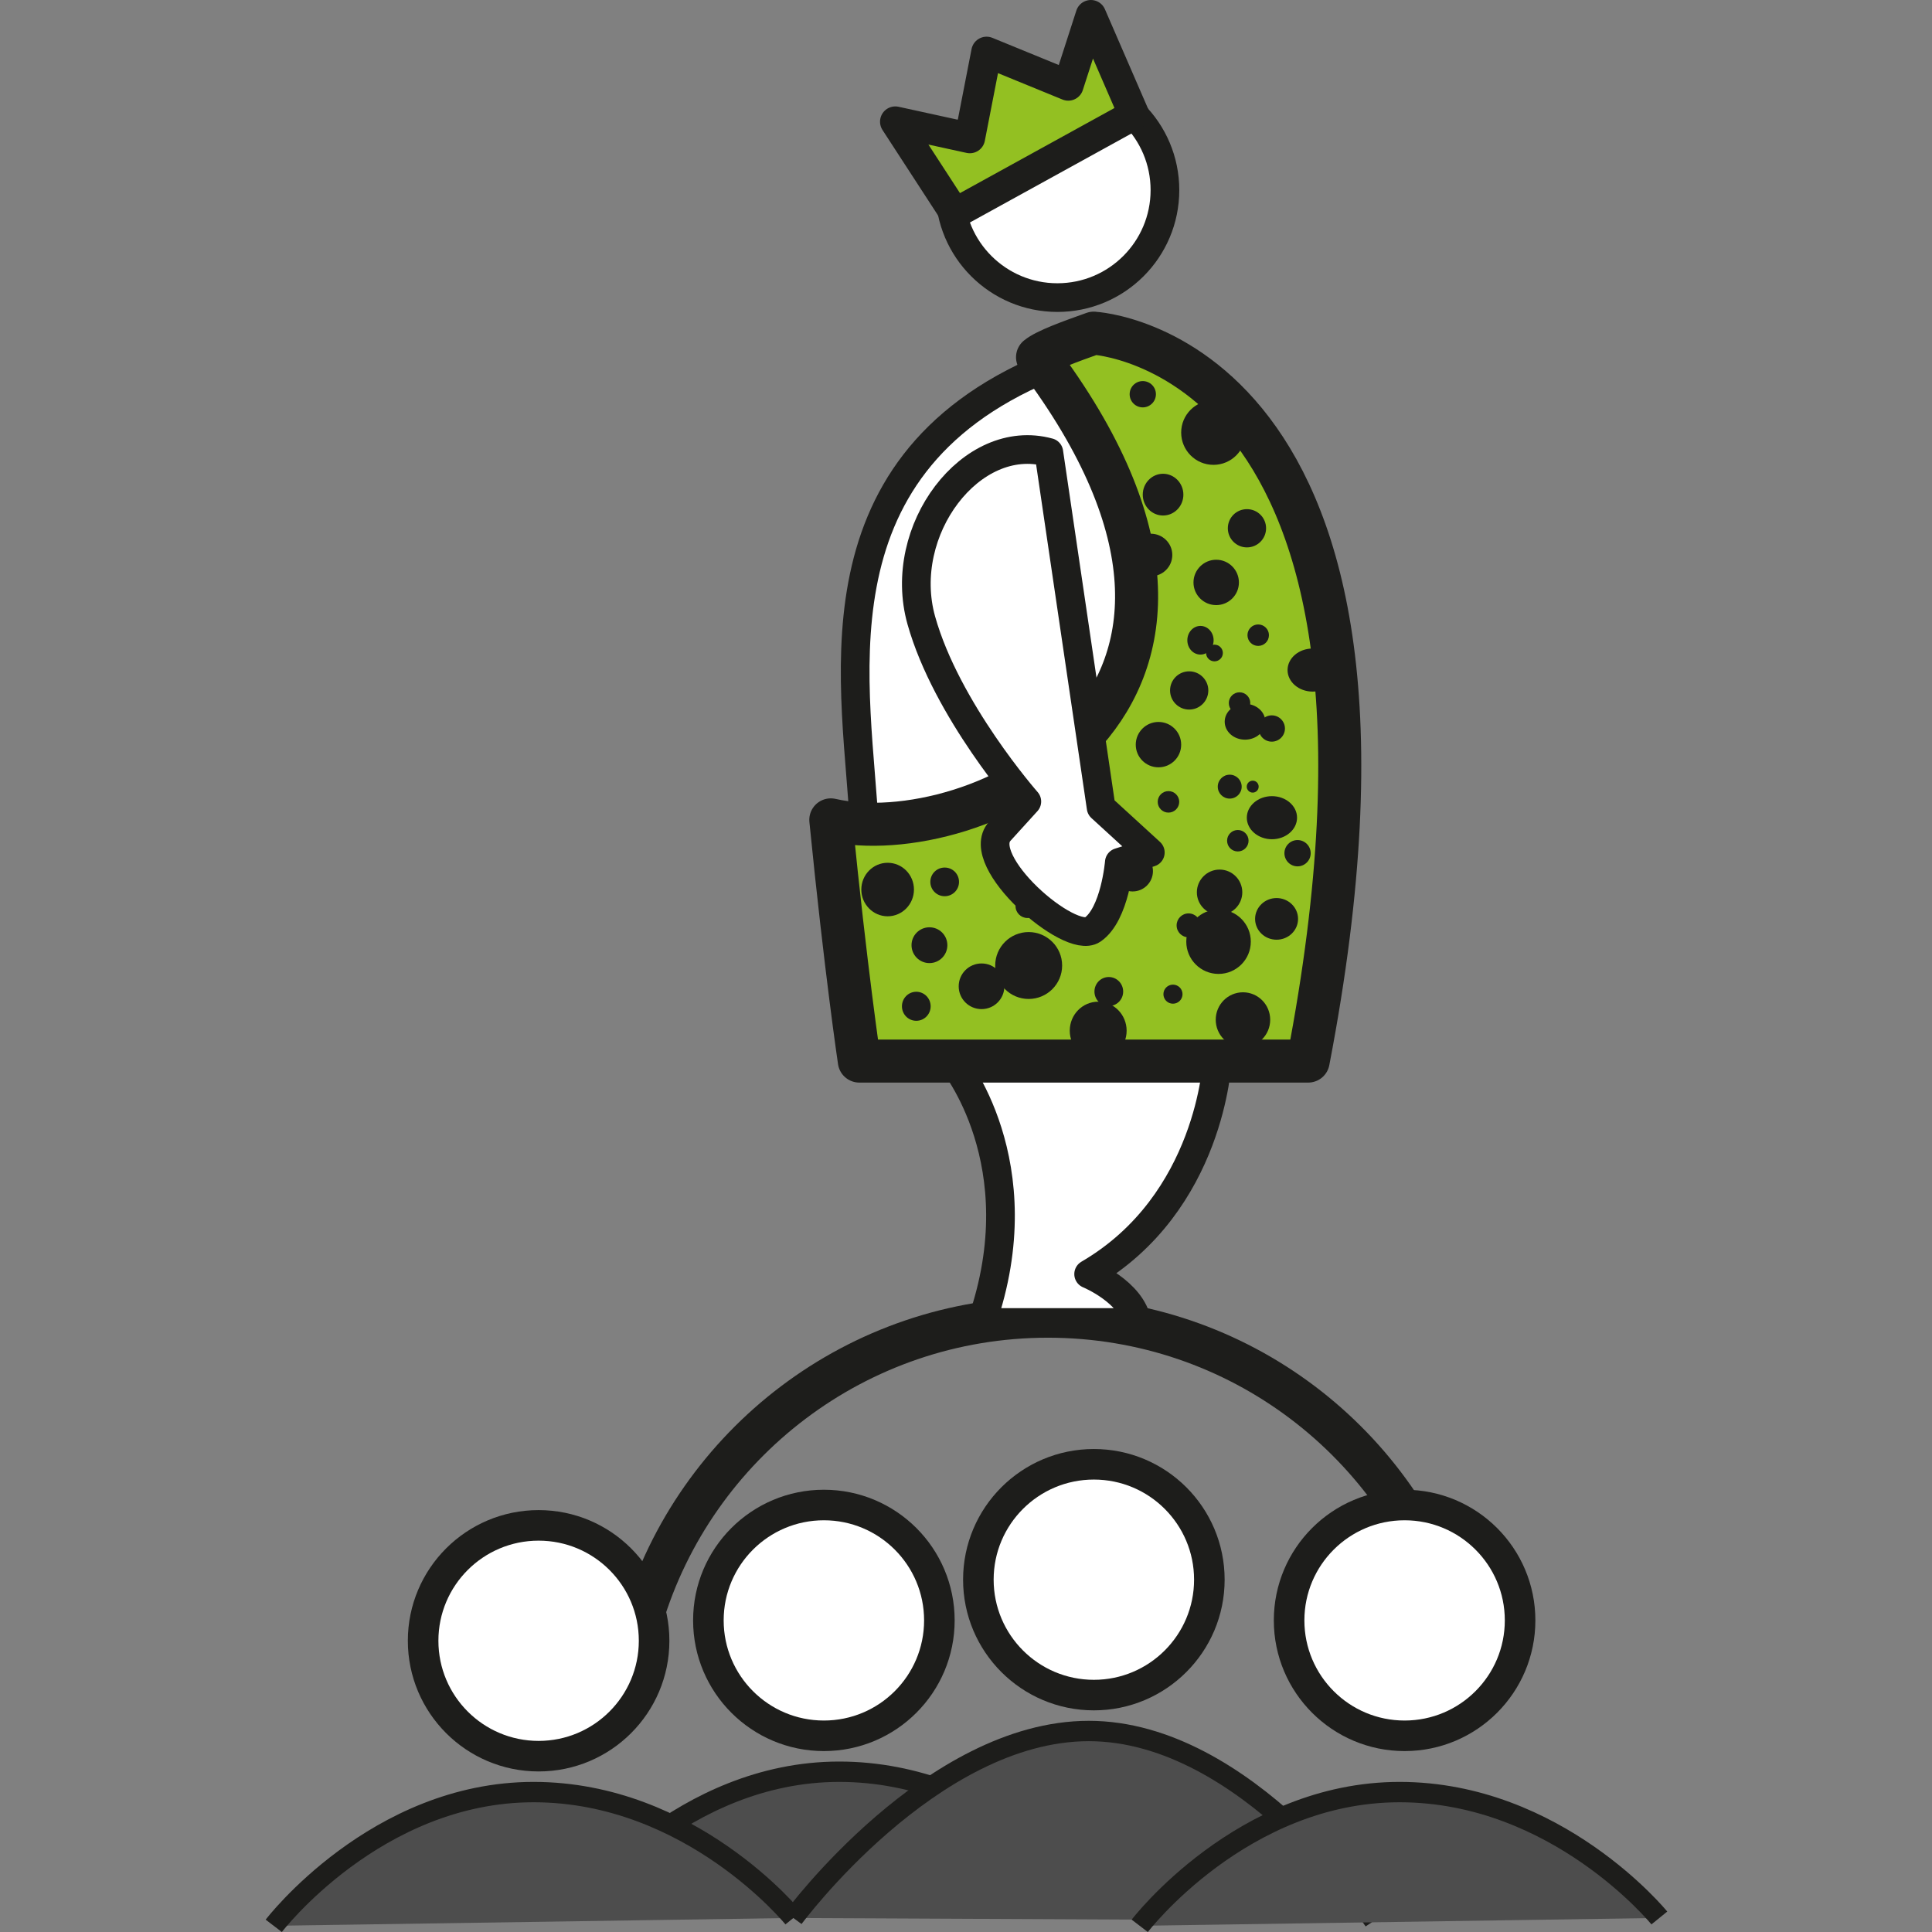
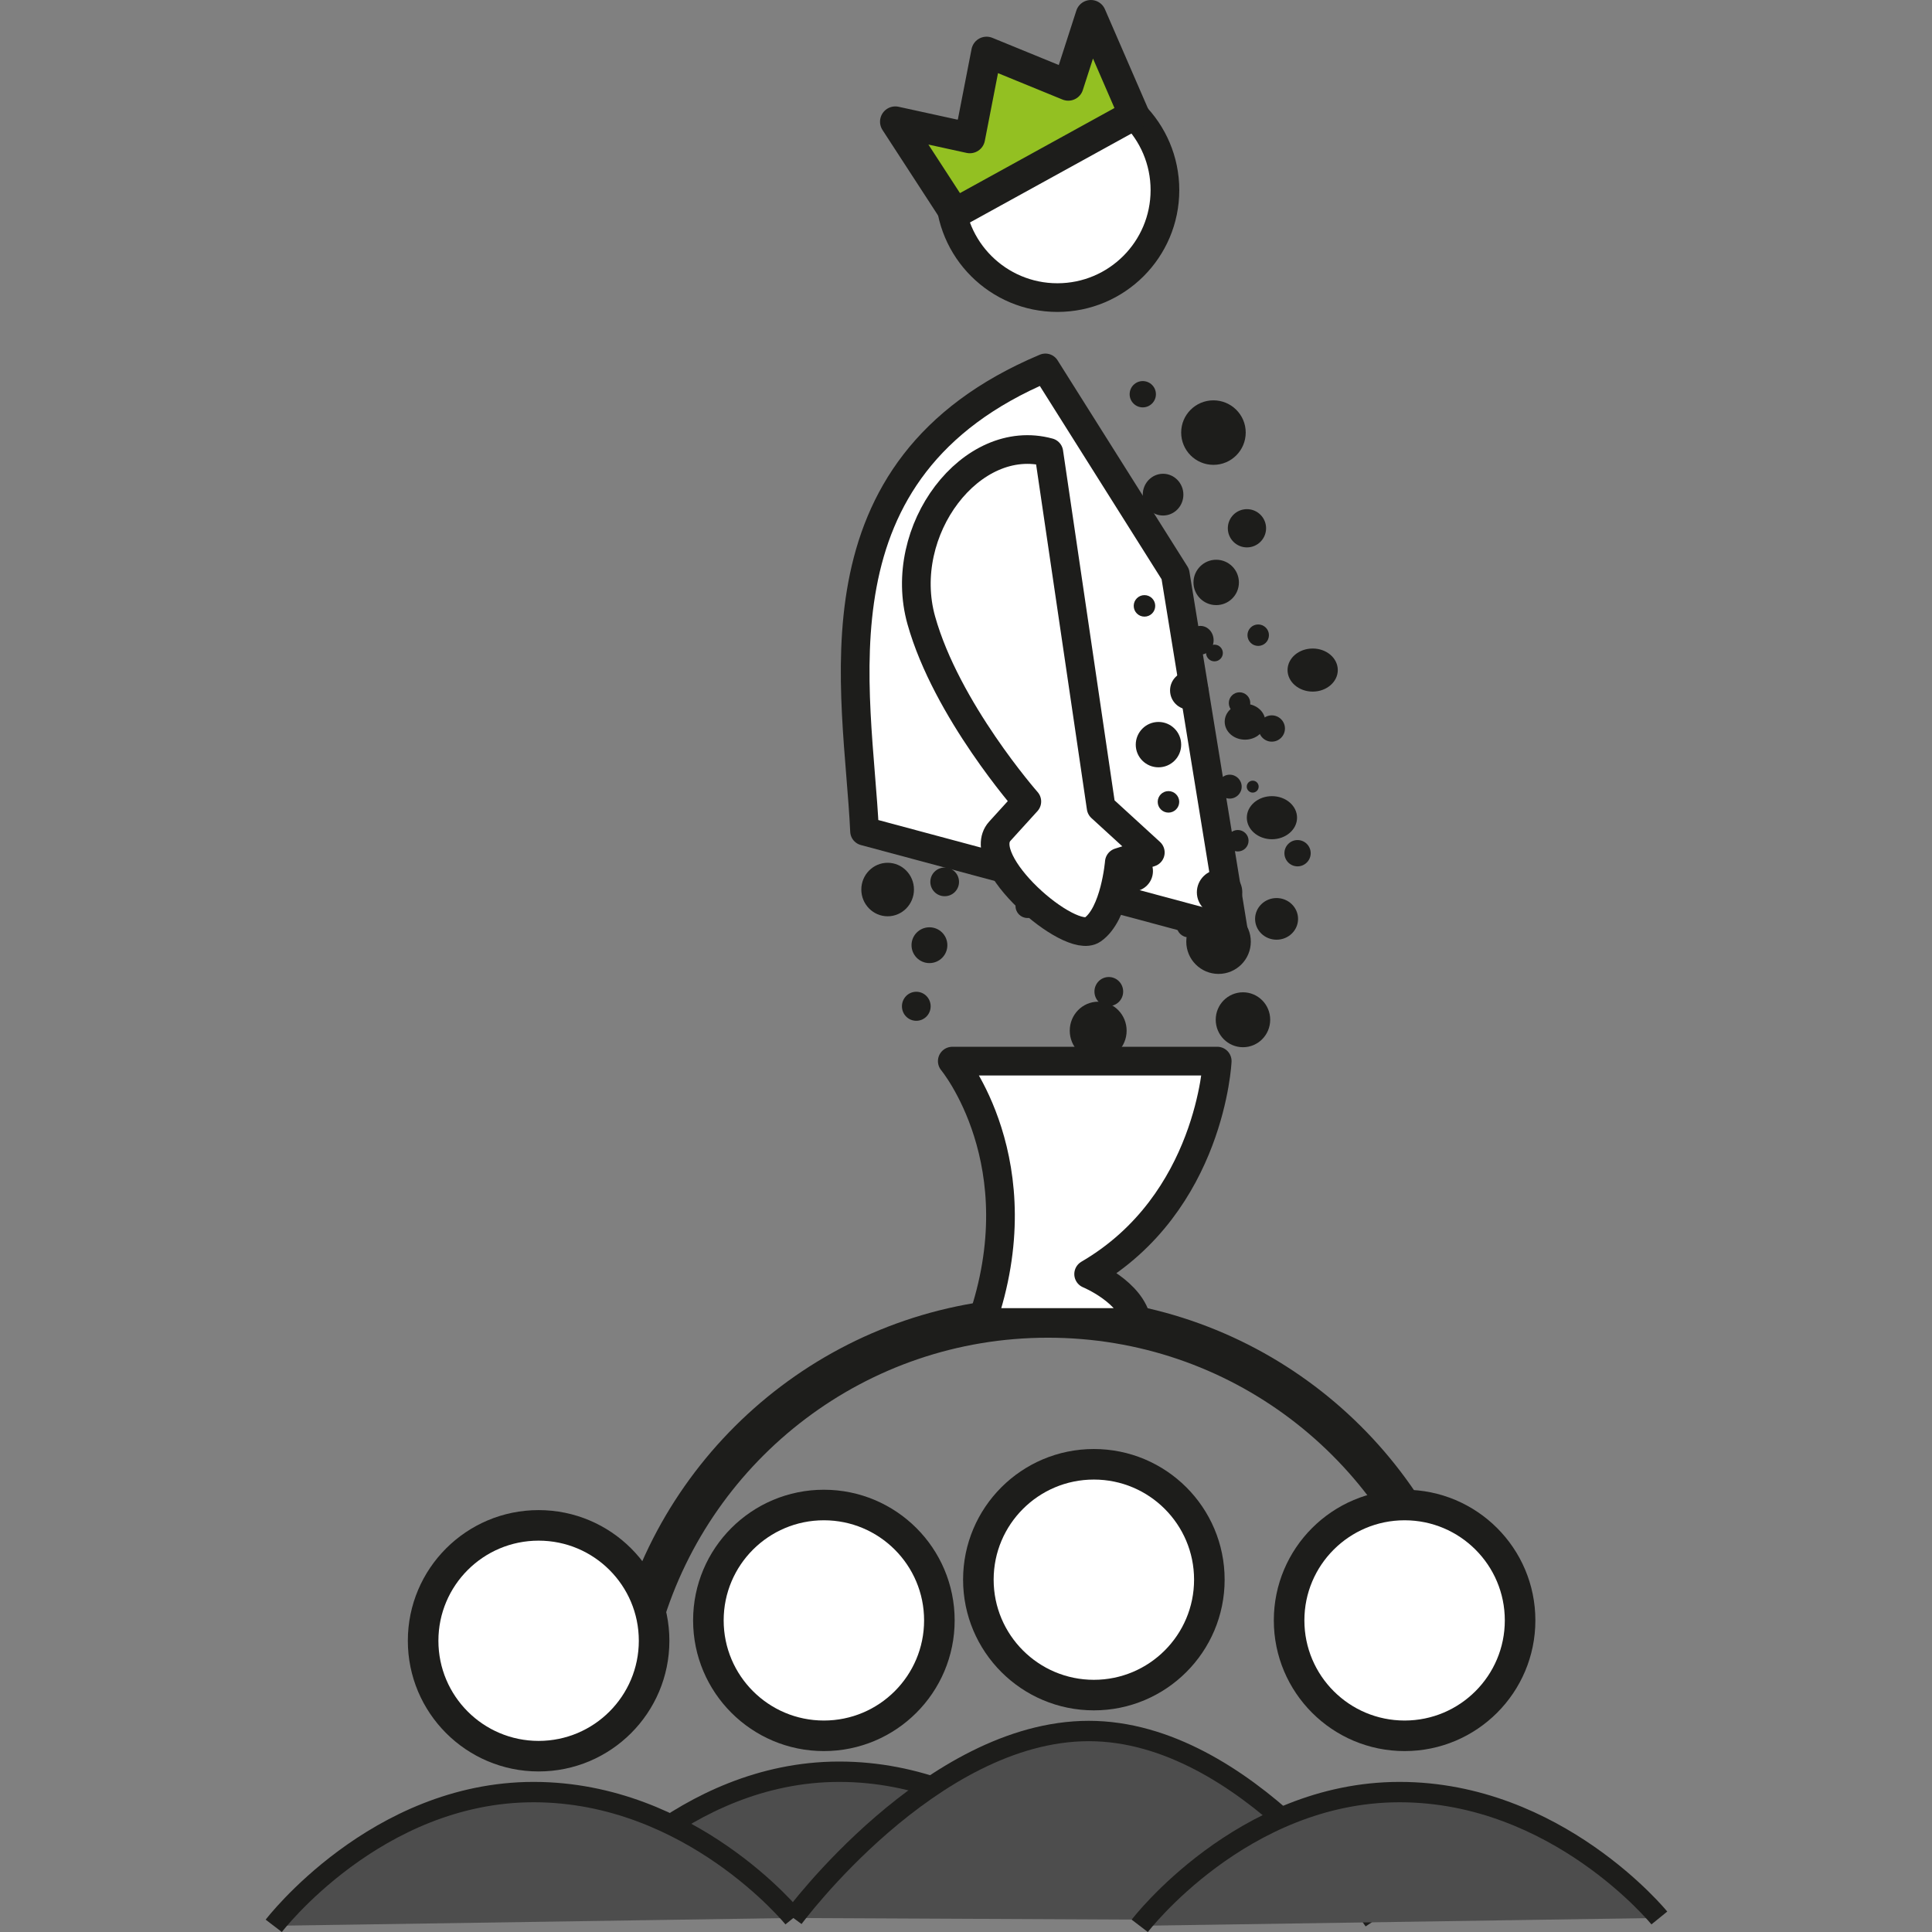
<svg xmlns="http://www.w3.org/2000/svg" width="1000" zoomAndPan="magnify" viewBox="0 0 750 750" height="1000" preserveAspectRatio="xMidYMid meet" version="1.0">
  <rect x="0" y="0" width="750" height="750" fill="#808080" stroke="none" />
  <defs>
    <clipPath id="2bd38de25b">
      <path d="M 102.848 650 L 353 650 L 353 750 L 102.848 750 Z M 102.848 650 " clip-rule="nonzero" />
    </clipPath>
    <clipPath id="13b10a2c98">
      <path d="M 102.848 525 L 321 525 L 321 749 L 102.848 749 Z M 102.848 525 " clip-rule="nonzero" />
    </clipPath>
    <clipPath id="99698e3b06">
      <path d="M 397 650 L 647.348 650 L 647.348 750 L 397 750 Z M 397 650 " clip-rule="nonzero" />
    </clipPath>
    <clipPath id="f33e82dbfc">
      <path d="M 433 517 L 647.348 517 L 647.348 741 L 433 741 Z M 433 517 " clip-rule="nonzero" />
    </clipPath>
  </defs>
  <path stroke-linecap="round" transform="matrix(1.582, 0, 0, 1.581, 103.126, 0)" fill="none" stroke-linejoin="round" d="M 92.541 397.43 C 105.34 354.641 145.011 323.46 191.951 323.46 C 238.891 323.46 278.419 354.53 291.289 397.2 " stroke="#1d1d1b" stroke-width="10" stroke-opacity="1" stroke-miterlimit="4" />
  <path stroke-linecap="round" transform="matrix(1.582, 0, 0, 1.581, 103.126, 0)" fill-opacity="1" fill="#ffffff" fill-rule="nonzero" stroke-linejoin="round" d="M 191.331 90.339 C 132.38 115.141 145.369 169.481 146.96 204.089 L 237.441 228.389 L 223.21 140.961 L 191.341 90.339 Z M 191.331 90.339 " stroke="#1d1d1b" stroke-width="7.04" stroke-opacity="1" stroke-miterlimit="4" />
  <path stroke-linecap="round" transform="matrix(1.582, 0, 0, 1.581, 103.126, 0)" fill-opacity="1" fill="#ffffff" fill-rule="nonzero" stroke-linejoin="round" d="M 233.499 260.539 C 233.499 260.539 231.951 295.34 201.949 312.84 C 201.949 312.84 212.57 317.221 213.819 324.72 L 175.699 324.72 C 189.311 285.57 168.49 260.549 168.49 260.549 L 233.499 260.549 Z M 233.499 260.539 " stroke="#1d1d1b" stroke-width="7.04" stroke-opacity="1" stroke-miterlimit="4" />
-   <path stroke-linecap="round" transform="matrix(1.582, 0, 0, 1.581, 103.126, 0)" fill-opacity="1" fill="#93c022" fill-rule="nonzero" stroke-linejoin="round" d="M 203.199 81.8 C 197.37 83.881 191.479 86 189.409 87.71 C 254.029 173.461 173.2 209.29 138.681 201.309 C 142.381 238.47 145.68 260.539 145.68 260.539 L 255.82 260.539 C 289.361 86.01 203.199 81.81 203.199 81.81 Z M 203.199 81.8 " stroke="#1d1d1b" stroke-width="10.56" stroke-opacity="1" stroke-miterlimit="4" />
  <path fill="#1d1d1b" d="M 485.562 365.539 C 485.562 372.461 479.965 378.074 473.035 378.074 C 466.109 378.074 460.512 372.461 460.512 365.539 C 460.512 358.613 466.125 353.031 473.035 353.031 C 479.949 353.031 485.562 358.629 485.562 365.539 Z M 485.562 365.539 " fill-opacity="1" fill-rule="nonzero" />
  <path fill="#1d1d1b" d="M 483.586 167.914 C 483.586 174.84 477.984 180.453 471.059 180.453 C 464.133 180.453 458.531 174.84 458.531 167.914 C 458.531 160.992 464.148 155.41 471.059 155.41 C 477.969 155.41 483.586 161.008 483.586 167.914 Z M 483.586 167.914 " fill-opacity="1" fill-rule="nonzero" />
  <path fill="#1d1d1b" d="M 484.691 326.359 C 484.691 328.668 482.824 330.535 480.516 330.535 C 478.207 330.535 476.355 328.668 476.355 326.359 C 476.355 324.055 478.223 322.203 480.516 322.203 C 482.809 322.203 484.691 324.07 484.691 326.359 Z M 484.691 326.359 " fill-opacity="1" fill-rule="nonzero" />
  <path fill="#1d1d1b" d="M 492.602 246.57 C 492.602 248.879 490.734 250.742 488.426 250.742 C 486.117 250.742 484.266 248.879 484.266 246.57 C 484.266 244.262 486.133 242.41 488.426 242.41 C 490.719 242.41 492.602 244.277 492.602 246.57 Z M 492.602 246.57 " fill-opacity="1" fill-rule="nonzero" />
  <path fill="#1d1d1b" d="M 485.355 272.926 C 485.355 275.234 483.488 277.098 481.18 277.098 C 478.871 277.098 477.02 275.234 477.02 272.926 C 477.02 270.617 478.887 268.75 481.18 268.75 C 483.473 268.75 485.355 270.617 485.355 272.926 Z M 485.355 272.926 " fill-opacity="1" fill-rule="nonzero" />
  <path fill="#1d1d1b" d="M 508.812 331.215 C 508.812 334.012 506.516 336.32 503.703 336.32 C 500.887 336.32 498.609 334.027 498.609 331.215 C 498.609 328.402 500.887 326.109 503.703 326.109 C 506.516 326.109 508.812 328.402 508.812 331.215 Z M 508.812 331.215 " fill-opacity="1" fill-rule="nonzero" />
  <path fill="#1d1d1b" d="M 498.816 282.805 C 498.816 285.621 496.523 287.91 493.707 287.91 C 490.891 287.91 488.613 285.621 488.613 282.805 C 488.613 279.992 490.891 277.699 493.707 277.699 C 496.523 277.699 498.816 279.992 498.816 282.805 Z M 498.816 282.805 " fill-opacity="1" fill-rule="nonzero" />
  <path fill="#1d1d1b" d="M 448.727 153.039 C 448.727 155.852 446.434 158.145 443.617 158.145 C 440.805 158.145 438.527 155.852 438.527 153.039 C 438.527 150.223 440.805 147.934 443.617 147.934 C 446.434 147.934 448.727 150.223 448.727 153.039 Z M 448.727 153.039 " fill-opacity="1" fill-rule="nonzero" />
  <path fill="#1d1d1b" d="M 482.02 305.383 C 482.02 307.941 479.949 310.016 477.371 310.016 C 474.793 310.016 472.734 307.941 472.734 305.383 C 472.734 302.82 474.809 300.734 477.371 300.734 C 479.93 300.734 482.02 302.82 482.02 305.383 Z M 482.02 305.383 " fill-opacity="1" fill-rule="nonzero" />
  <path fill="#1d1d1b" d="M 466.047 359.23 C 466.047 361.789 463.973 363.863 461.395 363.863 C 458.816 363.863 456.762 361.789 456.762 359.23 C 456.762 356.668 458.832 354.582 461.395 354.582 C 463.957 354.582 466.047 356.668 466.047 359.23 Z M 466.047 359.23 " fill-opacity="1" fill-rule="nonzero" />
-   <path fill="#1d1d1b" d="M 412.32 374.816 C 412.32 381.996 406.484 387.797 399.32 387.797 C 392.156 387.797 386.336 381.996 386.336 374.816 C 386.336 367.641 392.156 361.824 399.32 361.824 C 406.484 361.824 412.32 367.641 412.32 374.816 Z M 412.32 374.816 " fill-opacity="1" fill-rule="nonzero" />
  <path fill="#1d1d1b" d="M 422.52 351.168 C 422.52 352.953 421.066 354.406 419.277 354.406 C 417.492 354.406 416.035 352.969 416.035 351.168 C 416.035 349.363 417.508 347.91 419.277 347.91 C 421.051 347.91 422.52 349.348 422.52 351.168 Z M 422.52 351.168 " fill-opacity="1" fill-rule="nonzero" />
  <path fill="#1d1d1b" d="M 403.496 351.734 C 403.496 354.297 401.422 356.367 398.859 356.367 C 396.301 356.367 394.227 354.297 394.227 351.734 C 394.227 349.176 396.301 347.105 398.859 347.105 C 401.422 347.105 403.496 349.176 403.496 351.734 Z M 403.496 351.734 " fill-opacity="1" fill-rule="nonzero" />
  <path fill="#1d1d1b" d="M 411.625 311.848 C 411.625 314.68 409.332 316.953 406.516 316.953 C 403.699 316.953 401.406 314.66 401.406 311.848 C 401.406 309.035 403.699 306.742 406.516 306.742 C 409.332 306.742 411.625 309.035 411.625 311.848 Z M 411.625 311.848 " fill-opacity="1" fill-rule="nonzero" />
  <path fill="#1d1d1b" d="M 458.531 289.082 C 458.531 293.934 454.594 297.871 449.723 297.871 C 444.852 297.871 440.898 293.934 440.898 289.082 C 440.898 284.227 444.852 280.262 449.723 280.262 C 454.594 280.262 458.531 284.211 458.531 289.082 Z M 458.531 289.082 " fill-opacity="1" fill-rule="nonzero" />
  <path fill="#1d1d1b" d="M 482.258 346.391 C 482.258 351.246 478.316 355.184 473.445 355.184 C 468.574 355.184 464.621 351.246 464.621 346.391 C 464.621 341.539 468.574 337.57 473.445 337.57 C 478.316 337.57 482.258 341.523 482.258 346.391 Z M 482.258 346.391 " fill-opacity="1" fill-rule="nonzero" />
  <path fill="#1d1d1b" d="M 469.066 268.023 C 469.066 272.117 465.746 275.453 461.633 275.453 C 457.52 275.453 454.215 272.117 454.215 268.023 C 454.215 263.93 457.535 260.609 461.633 260.609 C 465.73 260.609 469.066 263.945 469.066 268.023 Z M 469.066 268.023 " fill-opacity="1" fill-rule="nonzero" />
  <path fill="#1d1d1b" d="M 480.945 226.113 C 480.945 230.965 477.004 234.902 472.133 234.902 C 467.262 234.902 463.309 230.965 463.309 226.113 C 463.309 221.258 467.277 217.289 472.133 217.289 C 476.988 217.289 480.945 221.242 480.945 226.113 Z M 480.945 226.113 " fill-opacity="1" fill-rule="nonzero" />
  <path fill="#1d1d1b" d="M 491.492 205.07 C 491.492 209.164 488.156 212.5 484.059 212.5 C 479.965 212.5 476.641 209.164 476.641 205.07 C 476.641 200.973 479.949 197.652 484.059 197.652 C 488.172 197.652 491.492 200.988 491.492 205.07 Z M 491.492 205.07 " fill-opacity="1" fill-rule="nonzero" />
  <path fill="#1d1d1b" d="M 457.773 311.277 C 457.773 313.57 455.906 315.453 453.598 315.453 C 451.289 315.453 449.422 313.586 449.422 311.277 C 449.422 308.969 451.289 307.105 453.598 307.105 C 455.906 307.105 457.773 308.984 457.773 311.277 Z M 457.773 311.277 " fill-opacity="1" fill-rule="nonzero" />
  <path fill="#1d1d1b" d="M 447.574 338.172 C 447.574 342.52 444.031 346.059 439.695 346.059 C 435.363 346.059 431.805 342.535 431.805 338.172 C 431.805 333.809 435.348 330.297 439.695 330.297 C 444.047 330.297 447.574 333.824 447.574 338.172 Z M 447.574 338.172 " fill-opacity="1" fill-rule="nonzero" />
-   <path fill="#1d1d1b" d="M 459.055 385.934 C 459.055 387.973 457.395 389.633 455.34 389.633 C 453.281 389.633 451.637 387.973 451.637 385.934 C 451.637 383.895 453.297 382.234 455.34 382.234 C 457.379 382.234 459.055 383.879 459.055 385.934 Z M 459.055 385.934 " fill-opacity="1" fill-rule="nonzero" />
  <path fill="#1d1d1b" d="M 448.457 235.203 C 448.457 237.512 446.594 239.375 444.285 239.375 C 441.973 239.375 440.109 237.512 440.109 235.203 C 440.109 232.895 441.973 231.027 444.285 231.027 C 446.594 231.027 448.457 232.91 448.457 235.203 Z M 448.457 235.203 " fill-opacity="1" fill-rule="nonzero" />
  <path fill="#1d1d1b" d="M 474.711 253.492 C 474.711 255.281 473.242 256.734 471.453 256.734 C 469.668 256.734 468.195 255.281 468.195 253.492 C 468.195 251.707 469.668 250.254 471.453 250.254 C 473.242 250.254 474.711 251.707 474.711 253.492 Z M 474.711 253.492 " fill-opacity="1" fill-rule="nonzero" />
  <path fill="#1d1d1b" d="M 488.613 305.383 C 488.613 306.645 487.57 307.691 486.305 307.691 C 485.039 307.691 483.98 306.645 483.98 305.383 C 483.98 304.117 485.008 303.059 486.305 303.059 C 487.602 303.059 488.613 304.086 488.613 305.383 Z M 488.613 305.383 " fill-opacity="1" fill-rule="nonzero" />
  <path fill="#1d1d1b" d="M 372.289 342.344 C 372.289 345.43 369.809 347.91 366.723 347.91 C 363.641 347.91 361.156 345.43 361.156 342.344 C 361.156 339.262 363.641 336.781 366.723 336.781 C 369.809 336.781 372.289 339.262 372.289 342.344 Z M 372.289 342.344 " fill-opacity="1" fill-rule="nonzero" />
  <path fill="#1d1d1b" d="M 367.766 366.914 C 367.766 370.754 364.668 373.871 360.809 373.871 C 356.949 373.871 353.852 370.738 353.852 366.914 C 353.852 363.086 356.965 359.973 360.809 359.973 C 364.652 359.973 367.766 363.086 367.766 366.914 Z M 367.766 366.914 " fill-opacity="1" fill-rule="nonzero" />
-   <path fill="#1d1d1b" d="M 389.895 382.883 C 389.895 387.781 385.941 391.734 381.035 391.734 C 376.133 391.734 372.164 387.781 372.164 382.883 C 372.164 377.98 376.133 374.012 381.035 374.012 C 385.941 374.012 389.895 377.965 389.895 382.883 Z M 389.895 382.883 " fill-opacity="1" fill-rule="nonzero" />
  <path fill="#1d1d1b" d="M 437.355 400.113 C 437.355 406.359 432.406 411.387 426.316 411.387 C 420.227 411.387 415.277 406.344 415.277 400.113 C 415.277 393.883 420.211 388.855 426.316 388.855 C 432.422 388.855 437.355 393.902 437.355 400.113 Z M 437.355 400.113 " fill-opacity="1" fill-rule="nonzero" />
  <path fill="#1d1d1b" d="M 503.906 356.715 C 503.906 361.176 500.176 364.793 495.559 364.793 C 490.938 364.793 487.223 361.176 487.223 356.715 C 487.223 352.258 490.973 348.621 495.559 348.621 C 500.145 348.621 503.906 352.242 503.906 356.715 Z M 503.906 356.715 " fill-opacity="1" fill-rule="nonzero" />
  <path fill="#1d1d1b" d="M 493.09 395.859 C 493.09 401.758 488.359 406.531 482.523 406.531 C 476.688 406.531 471.945 401.758 471.945 395.859 C 471.945 389.965 476.688 385.207 482.523 385.207 C 488.359 385.207 493.09 389.98 493.09 395.859 Z M 493.09 395.859 " fill-opacity="1" fill-rule="nonzero" />
  <path fill="#1d1d1b" d="M 361.281 390.645 C 361.281 393.758 358.785 396.273 355.699 396.273 C 352.617 396.273 350.133 393.758 350.133 390.645 C 350.133 387.527 352.617 385 355.699 385 C 358.785 385 361.281 387.527 361.281 390.645 Z M 361.281 390.645 " fill-opacity="1" fill-rule="nonzero" />
  <path fill="#1d1d1b" d="M 436.012 384.922 C 436.012 388.035 433.512 390.551 430.43 390.551 C 427.344 390.551 424.863 388.035 424.863 384.922 C 424.863 381.805 427.344 379.277 430.43 379.277 C 433.512 379.277 436.012 381.805 436.012 384.922 Z M 436.012 384.922 " fill-opacity="1" fill-rule="nonzero" />
  <path fill="#1d1d1b" d="M 354.797 345.316 C 354.797 351.055 350.211 355.703 344.582 355.703 C 338.953 355.703 334.363 351.039 334.363 345.316 C 334.363 339.594 338.938 334.93 344.582 334.93 C 350.227 334.93 354.797 339.578 354.797 345.316 Z M 354.797 345.316 " fill-opacity="1" fill-rule="nonzero" />
  <path fill="#1d1d1b" d="M 459.387 192.027 C 459.387 196.5 455.859 200.121 451.496 200.121 C 447.129 200.121 443.617 196.5 443.617 192.027 C 443.617 187.551 447.16 183.914 451.496 183.914 C 455.828 183.914 459.387 187.551 459.387 192.027 Z M 459.387 192.027 " fill-opacity="1" fill-rule="nonzero" />
-   <path fill="#1d1d1b" d="M 455.086 215.441 C 455.086 220.008 451.352 223.707 446.75 223.707 C 442.148 223.707 438.414 220.008 438.414 215.441 C 438.414 210.871 442.148 207.188 446.75 207.188 C 451.352 207.188 455.086 210.887 455.086 215.441 Z M 455.086 215.441 " fill-opacity="1" fill-rule="nonzero" />
  <path fill="#1d1d1b" d="M 471.121 248.547 C 471.121 251.613 468.844 254.109 466.016 254.109 C 463.184 254.109 460.922 251.613 460.922 248.547 C 460.922 245.477 463.199 242.98 466.016 242.98 C 468.828 242.98 471.121 245.461 471.121 248.547 Z M 471.121 248.547 " fill-opacity="1" fill-rule="nonzero" />
  <path fill="#1d1d1b" d="M 491.207 280.164 C 491.207 284.023 487.68 287.137 483.316 287.137 C 478.949 287.137 475.426 284.023 475.426 280.164 C 475.426 276.309 478.949 273.223 483.316 273.223 C 487.68 273.223 491.207 276.34 491.207 280.164 Z M 491.207 280.164 " fill-opacity="1" fill-rule="nonzero" />
  <path fill="#1d1d1b" d="M 503.512 317.43 C 503.512 322.047 499.133 325.793 493.77 325.793 C 488.41 325.793 484.012 322.047 484.012 317.43 C 484.012 312.812 488.379 309.066 493.77 309.066 C 499.164 309.066 503.512 312.812 503.512 317.43 Z M 503.512 317.43 " fill-opacity="1" fill-rule="nonzero" />
  <path fill="#1d1d1b" d="M 519.328 260.117 C 519.328 264.734 514.945 268.48 509.586 268.48 C 504.223 268.48 499.828 264.734 499.828 260.117 C 499.828 255.5 504.191 251.754 509.586 251.754 C 514.98 251.754 519.328 255.5 519.328 260.117 Z M 519.328 260.117 " fill-opacity="1" fill-rule="nonzero" />
  <path stroke-linecap="round" transform="matrix(1.582, 0, 0, 1.581, 103.126, 0)" fill-opacity="1" fill="#ffffff" fill-rule="nonzero" stroke-linejoin="round" d="M 192.181 111.089 L 205.009 198.27 L 217.08 209.32 L 209.48 211.731 C 209.48 211.731 208.43 224.5 202.9 228.28 C 197.37 232.08 173.531 211.39 180.15 204.099 L 186.779 196.8 C 186.779 196.8 167.069 174.39 160.88 152.299 C 154.7 130.2 173.2 105.88 192.171 111.089 Z M 192.181 111.089 " stroke="#1d1d1b" stroke-width="7.04" stroke-opacity="1" stroke-miterlimit="4" />
  <path stroke-linecap="butt" transform="matrix(1.582, 0, 0, 1.581, 103.126, 0)" fill-opacity="1" fill="#ffffff" fill-rule="nonzero" stroke-linejoin="miter" d="M 220.671 46.68 C 220.671 61.261 208.85 73.071 194.28 73.071 C 179.71 73.071 167.88 61.261 167.88 46.68 C 167.88 32.1 179.7 20.28 194.28 20.28 C 208.86 20.28 220.671 32.1 220.671 46.68 Z M 220.671 46.68 " stroke="#1d1d1b" stroke-width="7.04" stroke-opacity="1" stroke-miterlimit="4" />
  <path stroke-linecap="round" transform="matrix(1.582, 0, 0, 1.581, 103.126, 0)" fill-opacity="1" fill="#93c022" fill-rule="nonzero" stroke-linejoin="round" d="M 169.129 52.381 L 213.081 28.159 L 202.5 3.751 L 196.95 20.97 L 176.9 12.759 L 172.79 33.879 L 154.51 29.879 Z M 169.129 52.381 " stroke="#1d1d1b" stroke-width="7.5" stroke-opacity="1" stroke-miterlimit="4" />
  <path stroke-linecap="butt" transform="matrix(1.582, 0, 0, 1.581, 103.126, 0)" fill-opacity="1" fill="#4d4d4d" fill-rule="nonzero" stroke-linejoin="miter" d="M 76.991 467.87 C 76.991 467.87 102.099 435.03 140.741 435.03 C 179.379 435.03 204.491 465.94 204.491 465.94 " stroke="#1d1d1b" stroke-width="5" stroke-opacity="1" stroke-miterlimit="4" />
  <path stroke-linecap="butt" transform="matrix(1.582, 0, 0, 1.581, 103.126, 0)" fill-opacity="1" fill="#ffffff" fill-rule="nonzero" stroke-linejoin="miter" d="M 165.321 397.87 C 165.321 413.52 152.631 426.21 136.979 426.21 C 121.33 426.21 108.64 413.52 108.64 397.87 C 108.64 382.22 121.33 369.54 136.979 369.54 C 152.631 369.54 165.321 382.22 165.321 397.87 Z M 165.321 397.87 " stroke="#1d1d1b" stroke-width="7.5" stroke-opacity="1" stroke-miterlimit="4" />
  <path fill="#4d4d4d" d="M 106.273 747.598 C 106.273 747.598 145.984 695.676 207.098 695.676 C 268.207 695.676 307.922 744.547 307.922 744.547 " fill-opacity="1" fill-rule="nonzero" />
  <g clip-path="url(#2bd38de25b)">
    <path stroke-linecap="butt" transform="matrix(1.582, 0, 0, 1.581, 103.126, 0)" fill="none" stroke-linejoin="miter" d="M 1.99 472.87 C 1.99 472.87 27.099 440.029 65.74 440.029 C 104.379 440.029 129.49 470.941 129.49 470.941 " stroke="#1d1d1b" stroke-width="5" stroke-opacity="1" stroke-miterlimit="4" />
  </g>
  <path fill="#ffffff" d="M 253.879 636.93 C 253.879 661.672 233.809 681.734 209.059 681.734 C 184.309 681.734 164.238 661.672 164.238 636.93 C 164.238 612.188 184.309 592.141 209.059 592.141 C 233.809 592.141 253.879 612.188 253.879 636.93 Z M 253.879 636.93 " fill-opacity="1" fill-rule="nonzero" />
  <g clip-path="url(#13b10a2c98)">
    <path stroke-linecap="butt" transform="matrix(1.582, 0, 0, 1.581, 103.126, 0)" fill="none" stroke-linejoin="miter" d="M 95.319 402.871 C 95.319 418.521 82.629 431.211 66.98 431.211 C 51.331 431.211 38.641 418.521 38.641 402.871 C 38.641 387.221 51.331 374.541 66.98 374.541 C 82.629 374.541 95.319 387.221 95.319 402.871 Z M 95.319 402.871 " stroke="#1d1d1b" stroke-width="7.5" stroke-opacity="1" stroke-miterlimit="4" />
  </g>
  <path stroke-linecap="butt" transform="matrix(1.582, 0, 0, 1.581, 103.126, 0)" fill-opacity="1" fill="#4d4d4d" fill-rule="nonzero" stroke-linejoin="miter" d="M 129.49 470.941 C 129.49 470.941 163.35 425.031 201.991 425.031 C 240.63 425.031 271.99 471.62 271.99 471.62 " stroke="#1d1d1b" stroke-width="5" stroke-opacity="1" stroke-miterlimit="4" />
  <path stroke-linecap="butt" transform="matrix(1.582, 0, 0, 1.581, 103.126, 0)" fill-opacity="1" fill="#ffffff" fill-rule="nonzero" stroke-linejoin="miter" d="M 231.57 387.871 C 231.57 403.521 218.88 416.211 203.231 416.211 C 187.579 416.211 174.889 403.521 174.889 387.871 C 174.889 372.221 187.579 359.541 203.231 359.541 C 218.88 359.541 231.57 372.221 231.57 387.871 Z M 231.57 387.871 " stroke="#1d1d1b" stroke-width="7.5" stroke-opacity="1" stroke-miterlimit="4" />
  <path fill="#4d4d4d" d="M 442.355 747.598 C 442.355 747.598 482.066 695.676 543.18 695.676 C 604.289 695.676 644.004 744.547 644.004 744.547 " fill-opacity="1" fill-rule="nonzero" />
  <g clip-path="url(#99698e3b06)">
    <path stroke-linecap="butt" transform="matrix(1.582, 0, 0, 1.581, 103.126, 0)" fill="none" stroke-linejoin="miter" d="M 214.491 472.87 C 214.491 472.87 239.6 440.029 278.241 440.029 C 316.88 440.029 341.991 470.941 341.991 470.941 " stroke="#1d1d1b" stroke-width="5" stroke-opacity="1" stroke-miterlimit="4" />
  </g>
  <path fill="#ffffff" d="M 589.961 629.023 C 589.961 653.766 569.891 673.828 545.141 673.828 C 520.387 673.828 500.316 653.766 500.316 629.023 C 500.316 604.281 520.387 584.234 545.141 584.234 C 569.891 584.234 589.961 604.281 589.961 629.023 Z M 589.961 629.023 " fill-opacity="1" fill-rule="nonzero" />
  <g clip-path="url(#f33e82dbfc)">
    <path stroke-linecap="butt" transform="matrix(1.582, 0, 0, 1.581, 103.126, 0)" fill="none" stroke-linejoin="miter" d="M 307.82 397.87 C 307.82 413.52 295.13 426.21 279.481 426.21 C 263.829 426.21 251.139 413.52 251.139 397.87 C 251.139 382.22 263.829 369.54 279.481 369.54 C 295.13 369.54 307.82 382.22 307.82 397.87 Z M 307.82 397.87 " stroke="#1d1d1b" stroke-width="7.5" stroke-opacity="1" stroke-miterlimit="4" />
  </g>
</svg>